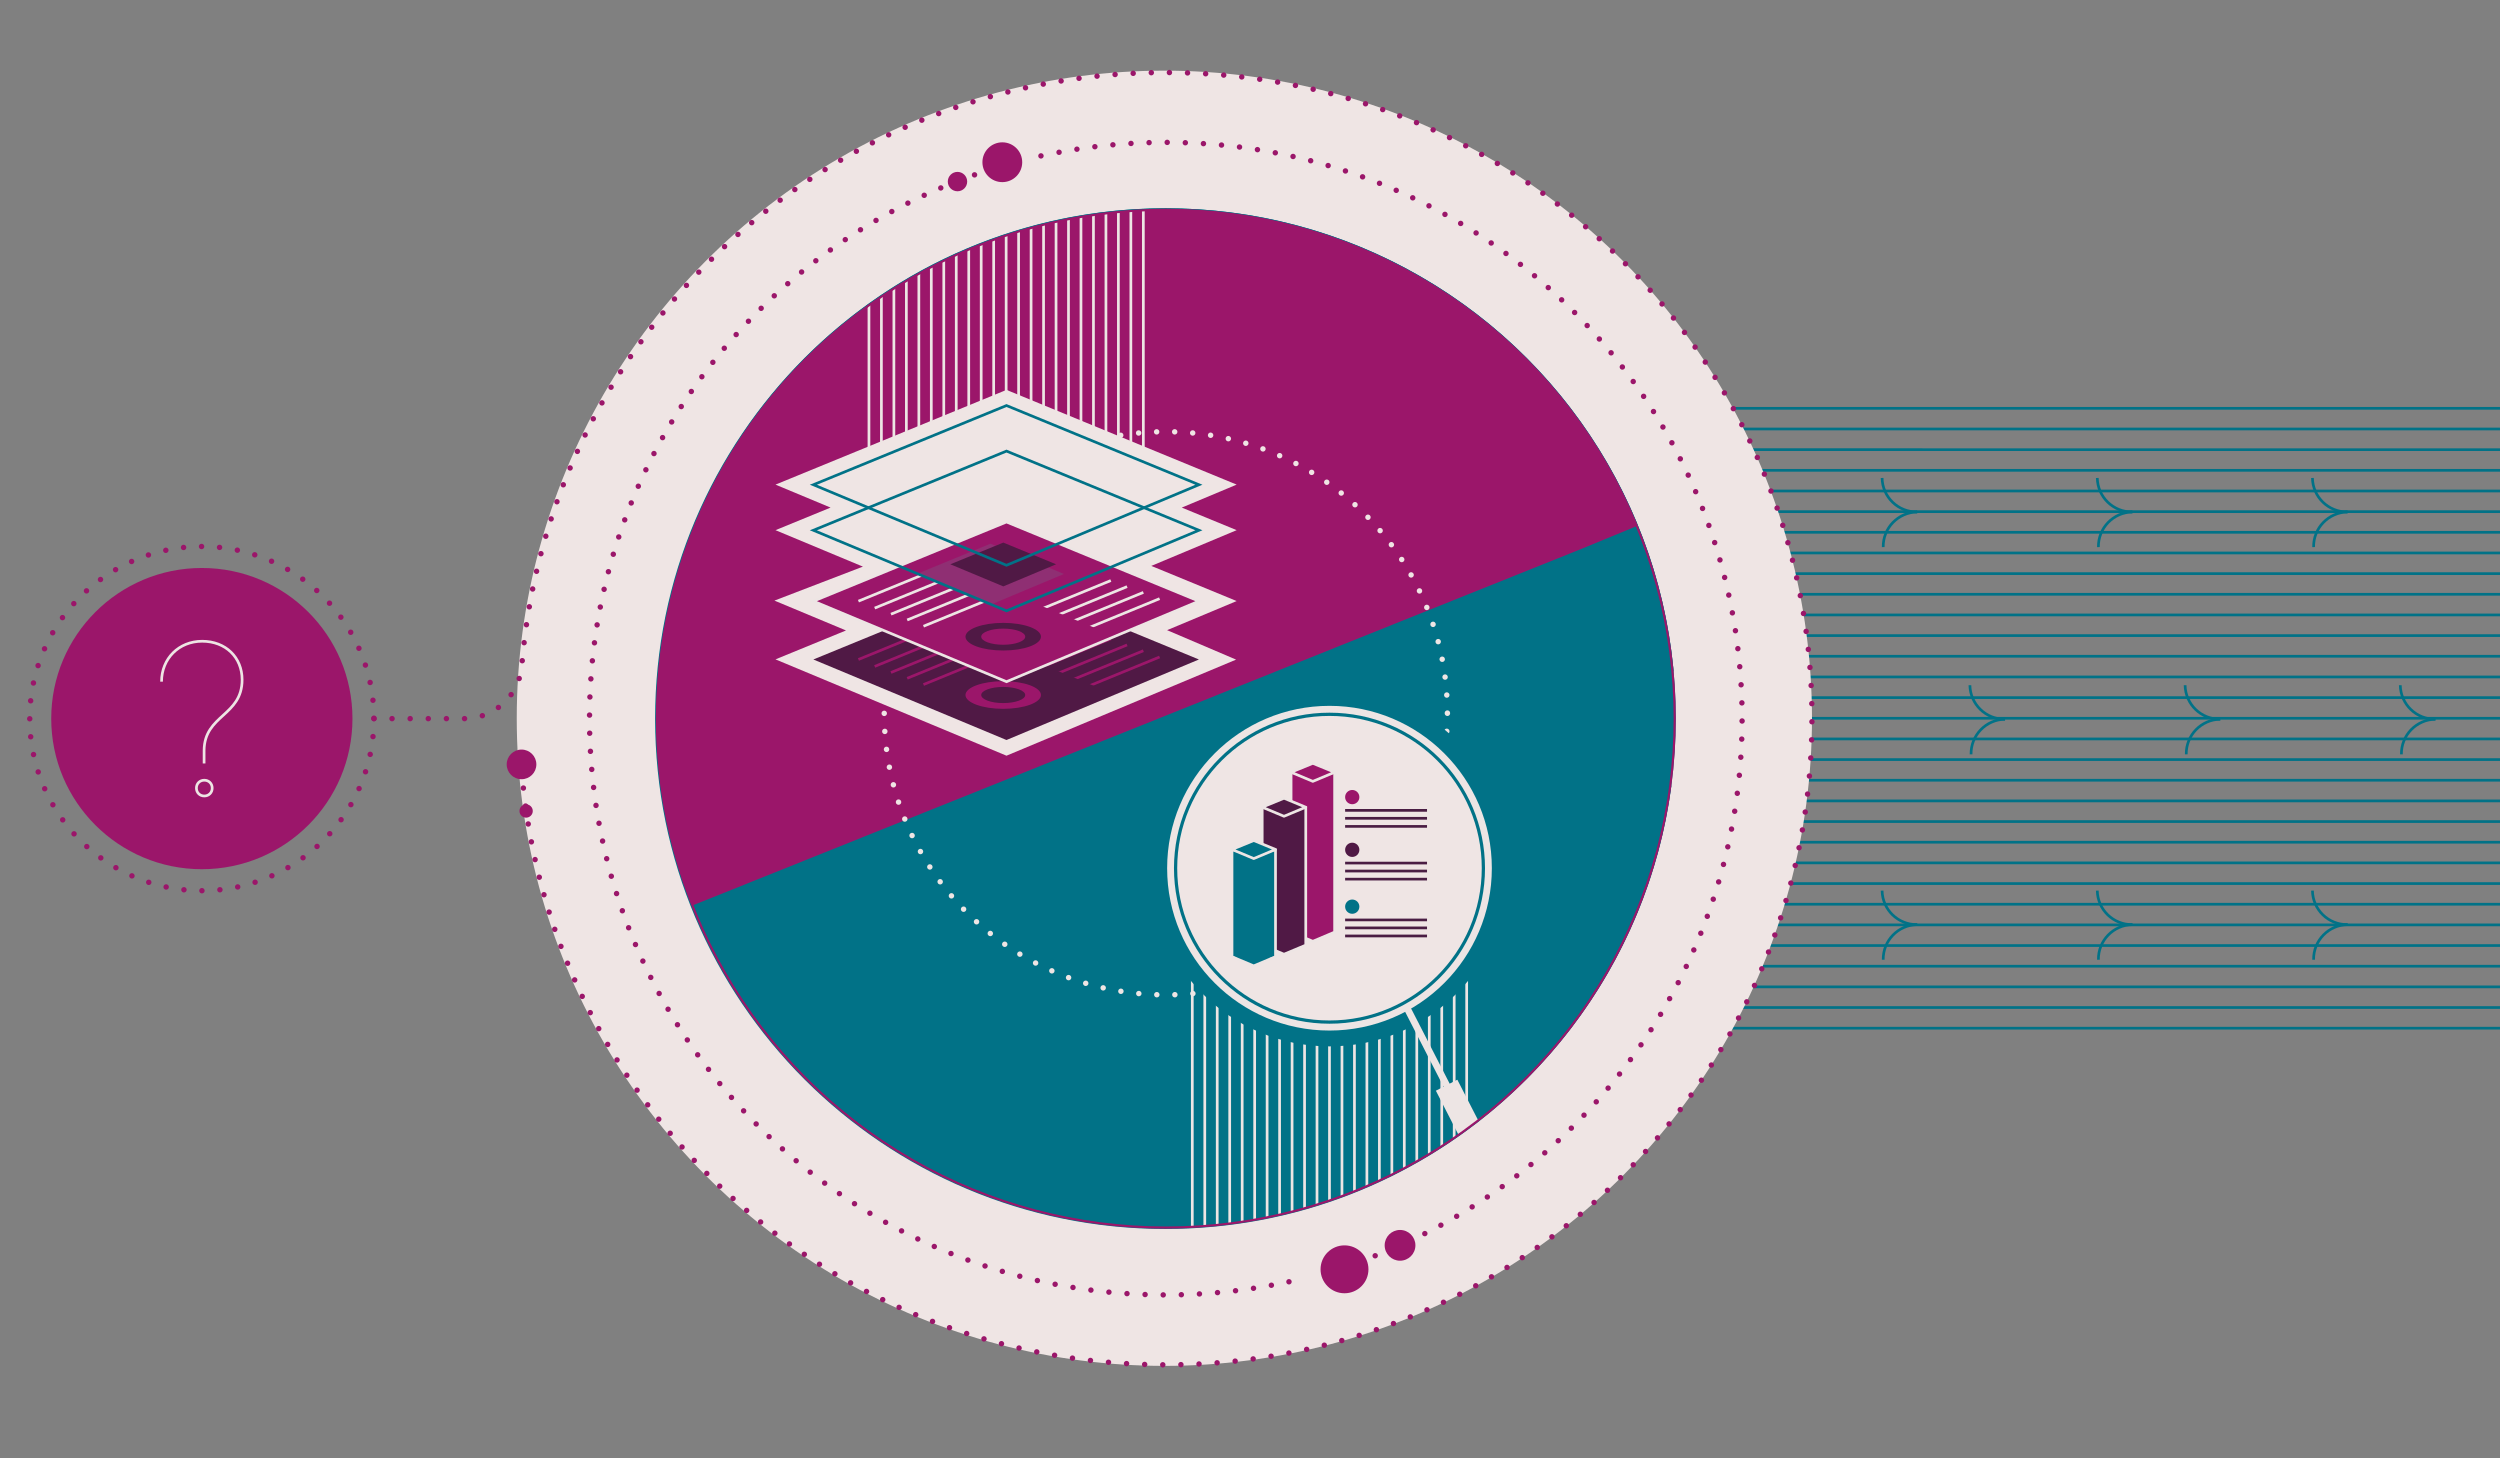
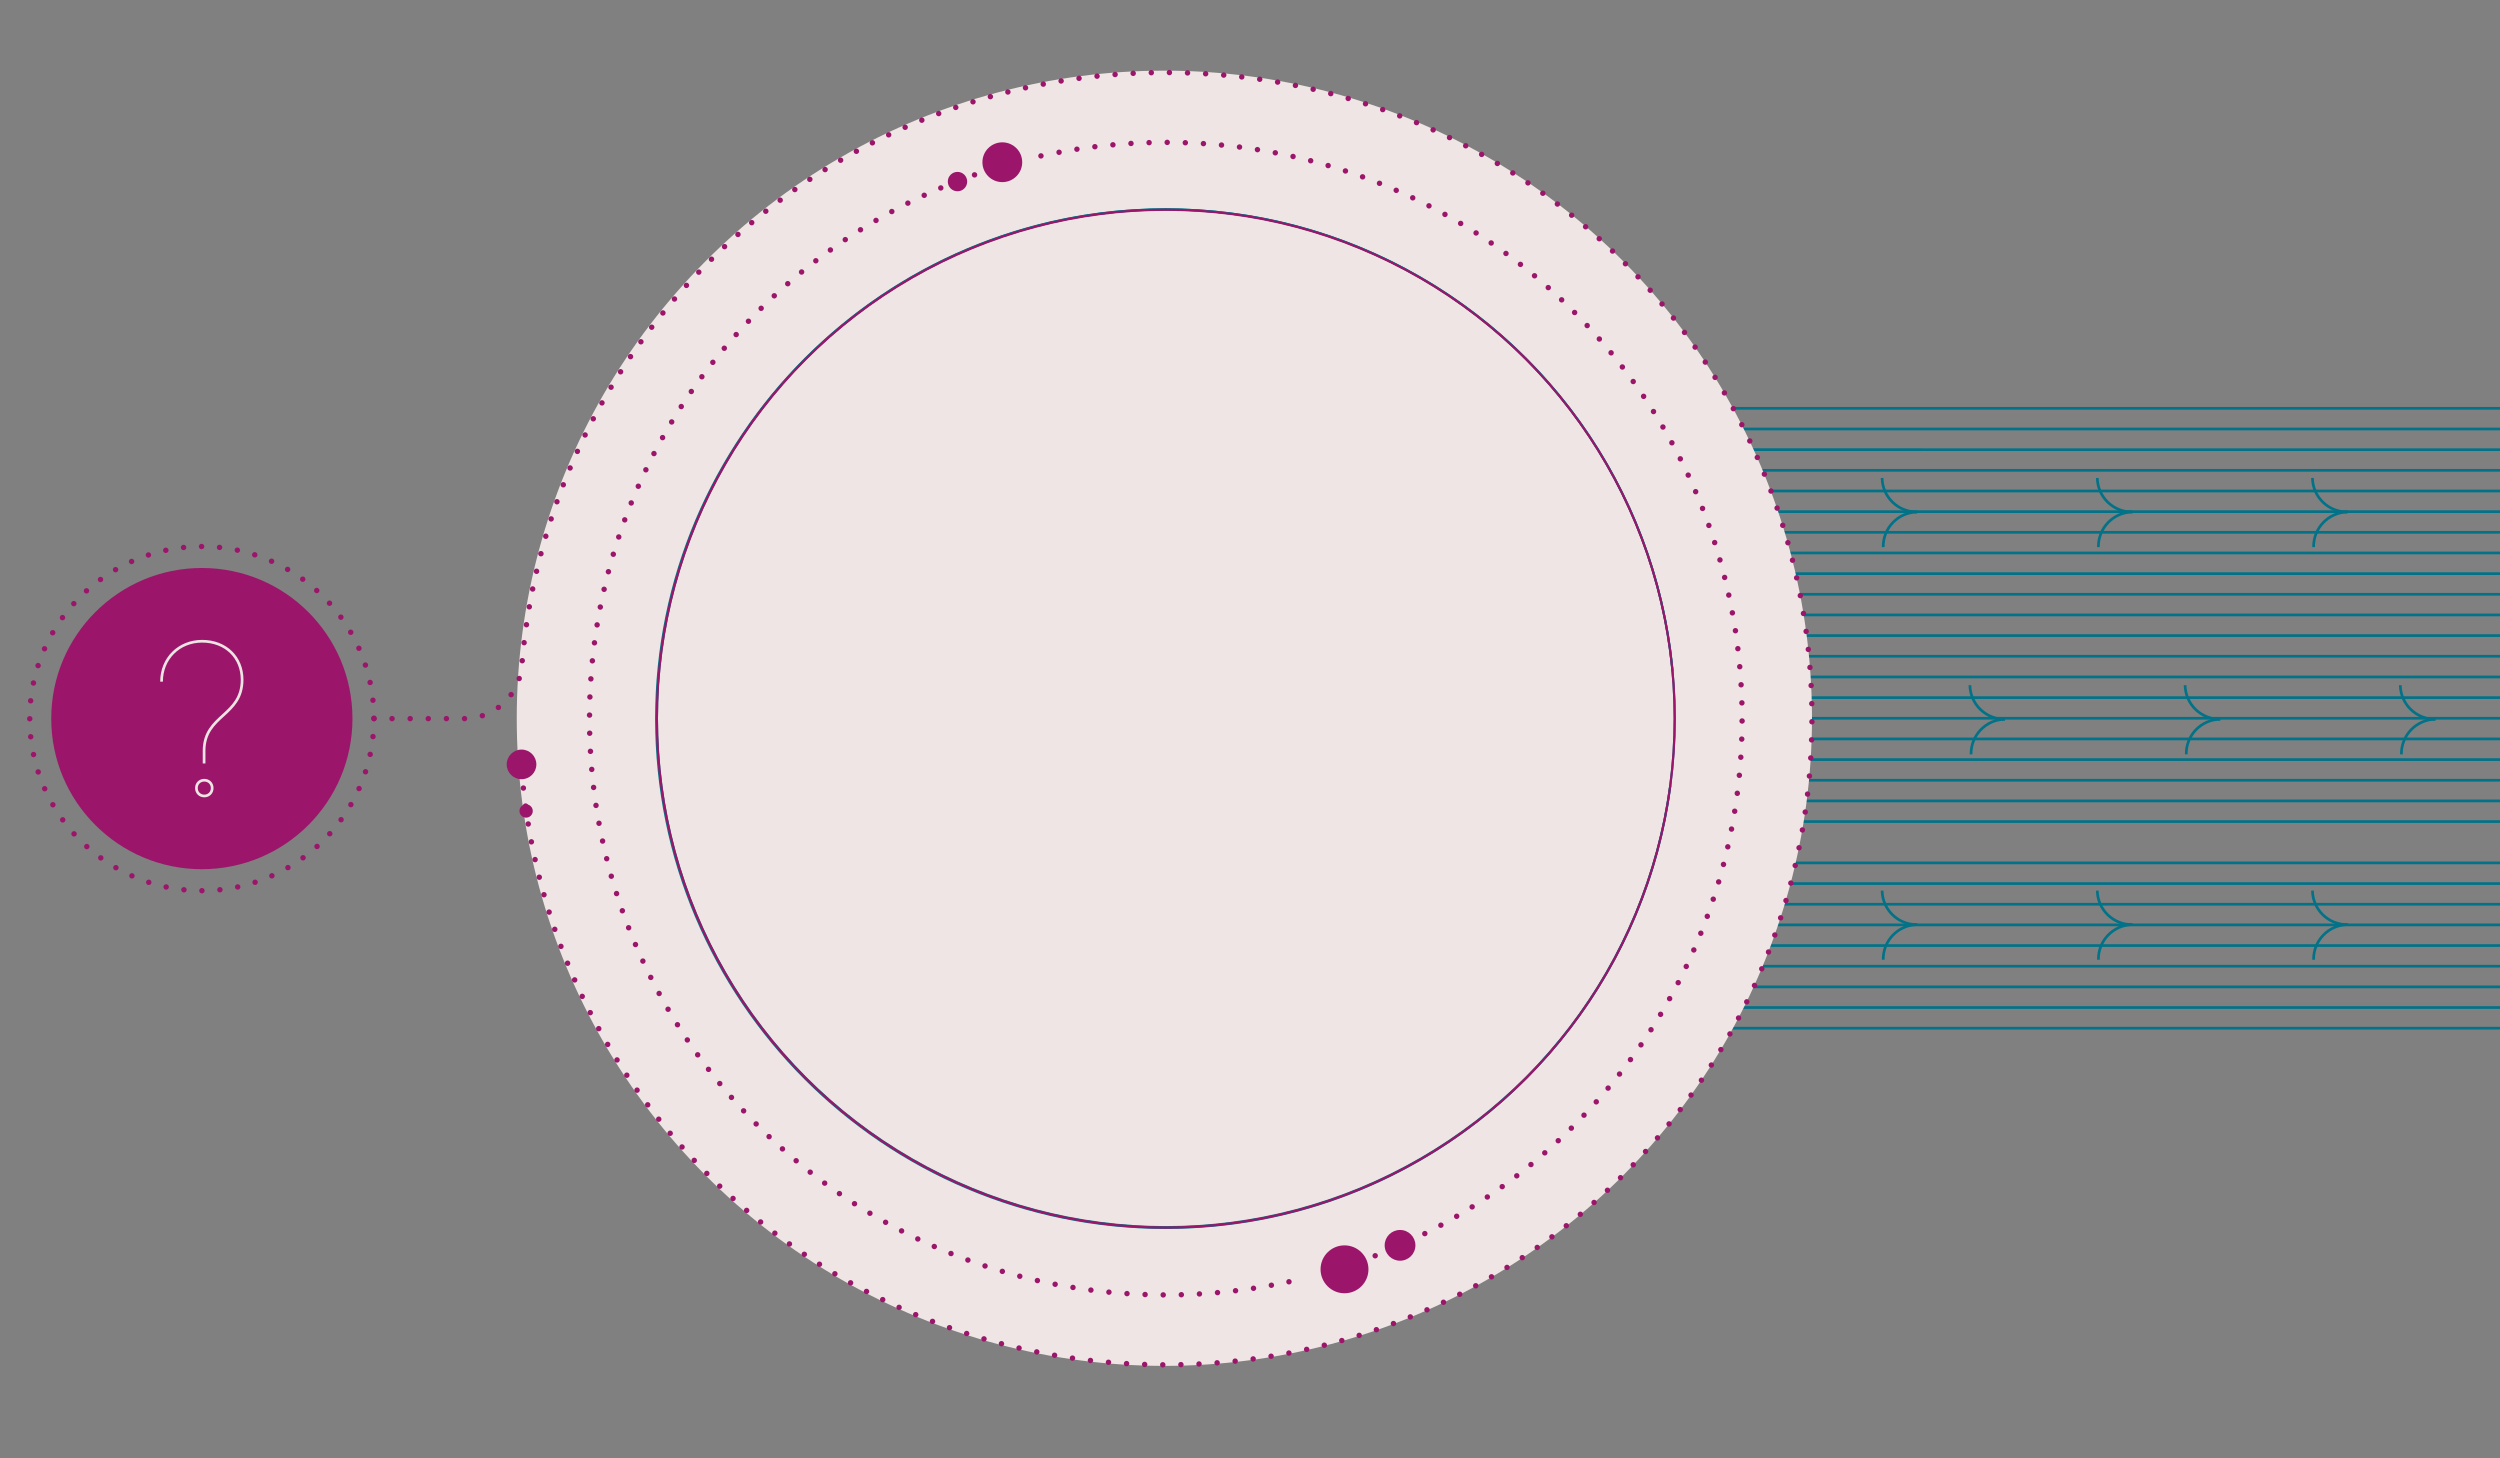
<svg xmlns="http://www.w3.org/2000/svg" id="Layer_2" viewBox="0 0 691 403">
  <rect x="0" y="0" width="691" height="403" fill="#808080" stroke="none" />
  <defs>
    <style>.cls-1,.cls-2,.cls-3,.cls-4,.cls-5,.cls-6,.cls-7,.cls-8,.cls-9,.cls-10,.cls-11,.cls-12,.cls-13,.cls-14,.cls-15,.cls-16,.cls-17,.cls-18,.cls-19,.cls-20,.cls-21,.cls-22,.cls-23{stroke-miterlimit:10;}.cls-1,.cls-3,.cls-4,.cls-5,.cls-6,.cls-7,.cls-8,.cls-13,.cls-14,.cls-15,.cls-16,.cls-17,.cls-19,.cls-23{fill:none;}.cls-1,.cls-3,.cls-4,.cls-6,.cls-13,.cls-15,.cls-23{stroke:#9b166a;}.cls-1,.cls-3,.cls-4,.cls-13,.cls-14,.cls-23{stroke-linecap:round;stroke-width:1.5px;}.cls-2{stroke-width:5px;}.cls-2,.cls-24,.cls-25,.cls-11,.cls-18,.cls-21{fill:#017287;}.cls-2,.cls-5,.cls-16,.cls-18{stroke:#017287;}.cls-3{stroke-dasharray:0 0 0 5.01;}.cls-26{fill:#fff;}.cls-27,.cls-12{fill:#efe5e4;}.cls-28,.cls-29,.cls-9,.cls-20{fill:#9b166a;}.cls-30{fill:#9396aa;}.cls-31{fill:#8f2f73;}.cls-32,.cls-33,.cls-22{fill:#501945;}.cls-33,.cls-25,.cls-29{stroke-linejoin:round;}.cls-33,.cls-25,.cls-29,.cls-5,.cls-6,.cls-7,.cls-8,.cls-20,.cls-21,.cls-22{stroke-width:.75px;}.cls-33,.cls-25,.cls-29,.cls-7,.cls-9,.cls-10,.cls-11,.cls-17,.cls-19,.cls-20,.cls-21,.cls-22{stroke:#ede5e4;}.cls-34{clip-path:url(#clippath-1);}.cls-4{stroke-dasharray:0 0 0 5.01;}.cls-8{stroke:#4a1d43;}.cls-9,.cls-10,.cls-11{stroke-width:.51px;}.cls-10{fill:#e49380;}.cls-12{stroke-width:8px;}.cls-12,.cls-14{stroke:#efe5e4;}.cls-13{stroke-dasharray:0 0 0 4.98;}.cls-14{stroke-dasharray:0 0 0 4.99;}.cls-15,.cls-16{stroke-width:.6px;}.cls-17{stroke-width:6.67px;}.cls-18{stroke-width:3px;}.cls-19{stroke-width:1.89px;}.cls-23{stroke-dasharray:0 0 0 5.01;}</style>
    <clipPath id="clippath-1">
-       <circle class="cls-15" cx="322.23" cy="198.64" r="140.66" />
-     </clipPath>
+       </clipPath>
  </defs>
  <circle class="cls-28" cx="55.79" cy="198.62" r="41.63" />
  <g>
    <line class="cls-5" x1="691" y1="112.86" x2="383.93" y2="112.86" />
    <line class="cls-5" x1="691" y1="118.57" x2="383.93" y2="118.57" />
    <line class="cls-5" x1="691" y1="124.29" x2="383.93" y2="124.28" />
    <line class="cls-5" x1="691" y1="130" x2="383.93" y2="130" />
    <line class="cls-5" x1="691" y1="135.71" x2="383.93" y2="135.71" />
    <line class="cls-5" x1="691" y1="141.42" x2="383.93" y2="141.42" />
    <line class="cls-5" x1="691" y1="147.13" x2="383.93" y2="147.13" />
    <line class="cls-5" x1="691" y1="152.84" x2="383.93" y2="152.84" />
    <line class="cls-5" x1="691" y1="158.55" x2="383.93" y2="158.55" />
    <line class="cls-5" x1="691" y1="164.26" x2="383.93" y2="164.26" />
    <line class="cls-5" x1="691" y1="169.97" x2="383.93" y2="169.97" />
    <line class="cls-5" x1="691" y1="175.68" x2="383.93" y2="175.68" />
    <line class="cls-5" x1="691" y1="181.39" x2="383.93" y2="181.39" />
    <line class="cls-5" x1="691" y1="187.11" x2="383.93" y2="187.11" />
    <line class="cls-5" x1="691" y1="192.82" x2="383.93" y2="192.82" />
    <line class="cls-5" x1="691" y1="198.53" x2="383.93" y2="198.53" />
    <line class="cls-5" x1="691" y1="204.24" x2="383.93" y2="204.24" />
    <line class="cls-5" x1="691" y1="209.95" x2="383.93" y2="209.95" />
    <line class="cls-5" x1="691" y1="215.66" x2="383.93" y2="215.66" />
    <line class="cls-5" x1="691" y1="221.37" x2="383.93" y2="221.37" />
    <line class="cls-5" x1="691" y1="227.08" x2="383.93" y2="227.08" />
-     <line class="cls-5" x1="691" y1="232.79" x2="383.93" y2="232.79" />
    <line class="cls-5" x1="691" y1="238.5" x2="383.93" y2="238.5" />
    <line class="cls-5" x1="691" y1="244.22" x2="383.93" y2="244.21" />
    <line class="cls-5" x1="691" y1="249.93" x2="383.93" y2="249.93" />
    <line class="cls-5" x1="691" y1="255.64" x2="383.93" y2="255.64" />
    <line class="cls-5" x1="691" y1="261.35" x2="383.92" y2="261.35" />
    <line class="cls-5" x1="691" y1="267.06" x2="383.92" y2="267.06" />
    <line class="cls-5" x1="691" y1="272.77" x2="383.92" y2="272.77" />
    <line class="cls-5" x1="691" y1="278.48" x2="383.92" y2="278.48" />
    <line class="cls-5" x1="691" y1="284.19" x2="383.92" y2="284.19" />
  </g>
  <circle class="cls-27" cx="321.83" cy="198.53" r="179" />
  <circle class="cls-13" cx="55.79" cy="198.62" r="47.57" />
  <path class="cls-16" d="m462.29,185.56c-6.59-71.61-66.83-127.69-140.16-127.69-77.67,0-140.76,63.09-140.76,140.76,0,77.74,63.02,140.76,140.76,140.76,71.46,0,130.49-53.26,139.55-122.25" />
  <g>
    <g>
      <path class="cls-5" d="m520.21,132.11c.09,5.28,4.43,9.48,9.71,9.39" />
      <path class="cls-5" d="m520.52,151.22c-.09-5.28,4.12-9.62,9.39-9.71" />
    </g>
    <g>
      <path class="cls-5" d="m579.69,132.11c.09,5.28,4.43,9.48,9.71,9.39" />
      <path class="cls-5" d="m580,151.22c-.09-5.28,4.12-9.62,9.39-9.71" />
    </g>
    <g>
      <path class="cls-5" d="m639.16,132.11c.09,5.28,4.43,9.48,9.71,9.39" />
      <path class="cls-5" d="m639.48,151.22c-.09-5.28,4.12-9.62,9.39-9.71" />
    </g>
  </g>
  <g>
    <g>
      <path class="cls-5" d="m520.21,246.17c.09,5.28,4.43,9.48,9.71,9.39" />
      <path class="cls-5" d="m520.52,265.27c-.09-5.28,4.12-9.62,9.39-9.71" />
    </g>
    <g>
      <path class="cls-5" d="m579.69,246.17c.09,5.28,4.43,9.48,9.71,9.39" />
      <path class="cls-5" d="m580,265.27c-.09-5.28,4.12-9.62,9.39-9.71" />
    </g>
    <g>
      <path class="cls-5" d="m639.16,246.17c.09,5.28,4.43,9.48,9.71,9.39" />
      <path class="cls-5" d="m639.48,265.27c-.09-5.28,4.12-9.62,9.39-9.71" />
    </g>
  </g>
  <g>
    <g>
      <path class="cls-5" d="m544.48,189.39c.09,5.28,4.43,9.48,9.71,9.39" />
      <path class="cls-5" d="m544.8,208.5c-.09-5.28,4.12-9.62,9.39-9.71" />
    </g>
    <g>
      <path class="cls-5" d="m603.96,189.39c.09,5.28,4.43,9.48,9.71,9.39" />
      <path class="cls-5" d="m604.28,208.5c-.09-5.28,4.12-9.62,9.39-9.71" />
    </g>
    <g>
      <path class="cls-5" d="m663.44,189.39c.09,5.28,4.43,9.48,9.71,9.39" />
      <path class="cls-5" d="m663.75,208.5c-.09-5.28,4.12-9.62,9.39-9.71" />
    </g>
  </g>
  <path class="cls-7" d="m44.65,188.41c0-6.35,4.76-11.17,11.23-11.17s11.04,4.43,11.04,10.64c0,10.05-10.44,9.65-10.51,19.57v3.57m-2.12,6.81c0-1.25.92-2.18,2.18-2.18s2.18.93,2.18,2.18-.93,2.18-2.18,2.18-2.18-.93-2.18-2.18Z" />
  <circle class="cls-16" cx="322.23" cy="198.53" r="140.66" />
  <g>
    <g class="cls-34">
      <polygon class="cls-28" points="222.5 238.96 494.77 130.44 325.13 -24.66 84.43 155.9 79.3 297.58 222.5 238.96" />
      <polygon class="cls-18" points="437.72 153.08 165.69 262.2 335.68 416.93 575.97 235.83 580.79 94.14 437.72 153.08" />
      <circle class="cls-14" cx="322.23" cy="197.15" r="77.83" />
      <g>
        <g>
          <line class="cls-7" x1="240.18" y1="6.13" x2="240.18" y2="128.24" />
          <line class="cls-7" x1="243.62" y1="6.13" x2="243.62" y2="128.24" />
          <line class="cls-7" x1="247.07" y1="6.13" x2="247.07" y2="128.24" />
          <line class="cls-7" x1="250.52" y1="6.13" x2="250.52" y2="128.24" />
          <line class="cls-7" x1="253.97" y1="6.13" x2="253.97" y2="128.24" />
          <line class="cls-7" x1="257.41" y1="6.13" x2="257.41" y2="128.24" />
          <line class="cls-7" x1="260.86" y1="6.13" x2="260.86" y2="128.24" />
          <line class="cls-7" x1="264.31" y1="6.13" x2="264.31" y2="128.24" />
          <line class="cls-7" x1="267.76" y1="6.13" x2="267.76" y2="128.24" />
          <line class="cls-7" x1="271.2" y1="6.13" x2="271.2" y2="128.24" />
          <line class="cls-7" x1="274.65" y1="6.13" x2="274.65" y2="128.24" />
          <line class="cls-7" x1="278.1" y1="6.13" x2="278.1" y2="128.24" />
          <line class="cls-7" x1="281.54" y1="6.13" x2="281.54" y2="128.24" />
          <line class="cls-7" x1="284.99" y1="6.13" x2="284.99" y2="128.24" />
          <line class="cls-7" x1="288.44" y1="6.13" x2="288.44" y2="128.24" />
          <line class="cls-7" x1="291.89" y1="6.13" x2="291.89" y2="128.24" />
          <line class="cls-7" x1="295.33" y1="6.13" x2="295.33" y2="128.24" />
          <line class="cls-7" x1="298.78" y1="6.13" x2="298.78" y2="128.24" />
          <line class="cls-7" x1="302.23" y1="6.13" x2="302.23" y2="128.24" />
          <line class="cls-7" x1="305.68" y1="6.13" x2="305.68" y2="128.24" />
          <line class="cls-7" x1="309.12" y1="6.13" x2="309.12" y2="128.24" />
          <line class="cls-7" x1="312.57" y1="6.13" x2="312.57" y2="128.24" />
          <line class="cls-7" x1="316.02" y1="6.13" x2="316.02" y2="128.24" />
        </g>
        <g>
          <line class="cls-7" x1="329.55" y1="246.19" x2="329.55" y2="368.3" />
          <line class="cls-7" x1="333" y1="246.19" x2="333" y2="368.3" />
          <line class="cls-7" x1="336.44" y1="246.19" x2="336.44" y2="368.3" />
          <line class="cls-7" x1="339.89" y1="246.19" x2="339.89" y2="368.3" />
          <line class="cls-7" x1="343.34" y1="246.19" x2="343.34" y2="368.3" />
          <line class="cls-7" x1="346.79" y1="246.19" x2="346.79" y2="368.3" />
          <line class="cls-7" x1="350.23" y1="246.19" x2="350.23" y2="368.3" />
          <line class="cls-7" x1="353.68" y1="246.19" x2="353.68" y2="368.3" />
          <line class="cls-7" x1="357.13" y1="246.19" x2="357.13" y2="368.3" />
          <line class="cls-7" x1="360.58" y1="246.19" x2="360.58" y2="368.3" />
          <line class="cls-7" x1="364.02" y1="246.19" x2="364.02" y2="368.3" />
          <line class="cls-7" x1="367.47" y1="246.19" x2="367.47" y2="368.3" />
          <line class="cls-7" x1="370.92" y1="246.19" x2="370.92" y2="368.3" />
          <line class="cls-7" x1="374.37" y1="246.19" x2="374.37" y2="368.3" />
          <line class="cls-7" x1="377.81" y1="246.19" x2="377.81" y2="368.3" />
          <line class="cls-7" x1="381.26" y1="246.19" x2="381.26" y2="368.3" />
          <line class="cls-7" x1="384.71" y1="246.19" x2="384.71" y2="368.3" />
          <line class="cls-7" x1="388.15" y1="246.19" x2="388.15" y2="368.3" />
-           <line class="cls-7" x1="391.6" y1="246.19" x2="391.6" y2="368.3" />
          <line class="cls-7" x1="395.05" y1="246.19" x2="395.05" y2="368.3" />
          <line class="cls-7" x1="398.5" y1="246.19" x2="398.5" y2="368.3" />
          <line class="cls-7" x1="401.94" y1="246.19" x2="401.94" y2="368.3" />
          <line class="cls-7" x1="405.39" y1="246.19" x2="405.39" y2="368.3" />
        </g>
        <polygon class="cls-12" points="316.21 140.33 331.38 133.98 278.19 112.09 224.81 133.98 240.04 140.33 224.81 146.57 249.27 156.77 224.81 166.16 244.3 174.29 224.81 182.28 278.19 204.54 331.38 182.28 312.31 174.14 331.38 166.16 307.79 156.45 331.38 146.57 316.21 140.33" />
        <g>
          <polygon class="cls-32" points="278.19 204.54 331.38 182.28 278.19 160.39 224.81 182.28 278.19 204.54" />
          <g>
            <line class="cls-6" x1="261.7" y1="172.26" x2="237.27" y2="182.28" />
            <line class="cls-6" x1="266.2" y1="174.18" x2="241.76" y2="184.2" />
            <line class="cls-6" x1="270.69" y1="175.86" x2="246.26" y2="185.88" />
            <line class="cls-6" x1="275.19" y1="177.46" x2="250.75" y2="187.48" />
            <line class="cls-6" x1="279.69" y1="179.19" x2="255.25" y2="189.21" />
          </g>
          <g>
            <line class="cls-6" x1="302.53" y1="174.66" x2="278.1" y2="184.68" />
            <line class="cls-6" x1="307.03" y1="176.58" x2="282.59" y2="186.6" />
            <line class="cls-6" x1="311.52" y1="178.26" x2="287.09" y2="188.28" />
            <line class="cls-6" x1="316.02" y1="179.86" x2="291.58" y2="189.87" />
            <line class="cls-6" x1="320.51" y1="181.59" x2="296.08" y2="191.61" />
          </g>
          <polygon class="cls-26" points="273.77 183.27 294.09 174.76 273.77 166.4 253.39 174.76 273.77 183.27" />
          <polygon class="cls-30" points="277.31 178.2 291.9 172.09 277.31 166.09 262.67 172.09 277.31 178.2" />
          <polygon class="cls-32" points="282.63 198.31 302.94 189.8 282.63 181.44 262.24 189.8 282.63 198.31" />
          <ellipse class="cls-28" cx="277.29" cy="192.1" rx="10.43" ry="3.82" />
          <ellipse class="cls-32" cx="277.29" cy="192.1" rx="6.08" ry="2.23" />
        </g>
        <g>
          <polygon class="cls-20" points="278.19 188.42 331.38 166.16 278.19 144.27 224.81 166.16 278.19 188.42" />
          <g>
            <line class="cls-7" x1="261.7" y1="156.14" x2="237.27" y2="166.16" />
            <line class="cls-7" x1="266.2" y1="158.06" x2="241.76" y2="168.08" />
            <line class="cls-7" x1="270.69" y1="159.74" x2="246.26" y2="169.76" />
            <line class="cls-7" x1="275.19" y1="161.34" x2="250.75" y2="171.36" />
            <line class="cls-7" x1="279.69" y1="163.07" x2="255.25" y2="173.09" />
          </g>
          <g>
            <line class="cls-6" x1="302.53" y1="158.54" x2="278.1" y2="168.56" />
            <line class="cls-7" x1="307.03" y1="160.46" x2="282.59" y2="170.48" />
            <line class="cls-7" x1="311.52" y1="162.14" x2="287.09" y2="172.16" />
            <line class="cls-7" x1="316.02" y1="163.74" x2="291.58" y2="173.75" />
            <line class="cls-7" x1="320.51" y1="165.47" x2="296.08" y2="175.49" />
          </g>
          <polygon class="cls-31" points="273.77 167.15 294.09 158.64 273.77 150.28 253.39 158.64 273.77 167.15" />
          <polygon class="cls-32" points="277.31 162.08 291.9 155.97 277.31 149.97 262.67 155.97 277.31 162.08" />
          <polygon class="cls-28" points="282.63 182.19 302.94 173.68 282.63 165.32 262.24 173.68 282.63 182.19" />
          <ellipse class="cls-32" cx="277.29" cy="175.98" rx="10.43" ry="3.82" />
          <ellipse class="cls-28" cx="277.29" cy="175.98" rx="6.08" ry="2.23" />
        </g>
        <polygon class="cls-5" points="278.19 156.24 331.38 133.98 278.19 112.09 224.81 133.98 278.19 156.24" />
        <polygon class="cls-5" points="278.19 168.84 331.38 146.57 278.19 124.68 224.81 146.57 278.19 168.84" />
      </g>
      <g>
        <circle class="cls-2" cx="367.47" cy="239.66" r="47.06" />
        <g>
          <circle class="cls-19" cx="367.47" cy="239.97" r="43.93" />
-           <line class="cls-19" x1="388.8" y1="278.42" x2="429.22" y2="357.22" />
          <line class="cls-17" x1="399.84" y1="299.95" x2="429.22" y2="357.22" />
        </g>
        <g>
          <circle class="cls-27" cx="367.47" cy="239.97" r="42.09" />
          <g>
            <line class="cls-8" x1="371.79" y1="223.98" x2="394.43" y2="223.98" />
            <line class="cls-8" x1="371.79" y1="226.18" x2="394.43" y2="226.18" />
            <line class="cls-8" x1="371.79" y1="228.42" x2="394.43" y2="228.42" />
          </g>
          <g>
            <line class="cls-8" x1="371.79" y1="238.55" x2="394.43" y2="238.55" />
            <line class="cls-8" x1="371.79" y1="240.76" x2="394.43" y2="240.76" />
            <line class="cls-8" x1="371.79" y1="242.99" x2="394.43" y2="242.99" />
          </g>
          <g>
            <line class="cls-8" x1="394.43" y1="254.27" x2="371.79" y2="254.27" />
            <line class="cls-8" x1="394.43" y1="256.47" x2="371.79" y2="256.47" />
            <line class="cls-8" x1="394.43" y1="258.7" x2="371.79" y2="258.7" />
          </g>
          <circle class="cls-28" cx="373.76" cy="220.32" r="1.97" />
          <circle class="cls-32" cx="373.76" cy="234.89" r="1.97" />
          <circle class="cls-24" cx="373.76" cy="250.6" r="1.97" />
          <g>
            <g>
-               <polygon class="cls-9" points="356.85 257.67 356.88 257.68 356.85 257.68 356.85 257.67" />
              <polygon class="cls-20" points="368.89 257.65 368.85 257.65 362.87 260.18 356.88 257.68 356.85 257.67 356.85 213.6 368.89 213.6 368.89 257.65" />
              <polygon class="cls-29" points="368.89 213.44 368.81 213.48 362.87 215.97 356.93 213.48 356.85 213.44 362.87 210.98 368.89 213.44" />
            </g>
            <g>
              <polygon class="cls-10" points="348.95 261.27 348.87 261.27 348.87 261.24 348.95 261.27" />
              <polygon class="cls-22" points="360.91 223.25 360.91 261.24 354.9 263.75 348.95 261.27 348.87 261.24 348.87 223.25 360.91 223.25" />
              <polygon class="cls-33" points="360.91 223.11 360.87 223.12 354.9 225.62 348.9 223.12 348.87 223.11 354.9 220.63 360.91 223.11" />
            </g>
            <g>
              <polygon class="cls-21" points="352.55 234.94 352.55 264.45 352.52 264.46 346.53 266.97 340.6 264.48 340.52 264.45 340.52 234.94 352.55 234.94" />
              <polygon class="cls-11" points="340.52 264.45 340.6 264.48 340.52 264.48 340.52 264.45" />
              <polygon class="cls-11" points="352.55 264.45 352.55 264.46 352.52 264.46 352.55 264.45" />
              <polygon class="cls-25" points="346.54 237.31 352.54 234.79 346.54 232.32 340.51 234.79 346.54 237.31" />
            </g>
          </g>
        </g>
      </g>
    </g>
    <circle class="cls-15" cx="322.23" cy="198.64" r="140.66" />
  </g>
  <g>
    <line class="cls-1" x1="380.1" y1="347.09" x2="380.1" y2="347.09" />
    <path class="cls-4" d="m384.74,345.2c56.9-24.3,96.78-80.77,96.78-146.56,0-87.98-71.32-159.29-159.29-159.29-10.98,0-21.7,1.11-32.06,3.23" />
    <line class="cls-1" x1="287.72" y1="43.09" x2="287.72" y2="43.09" />
  </g>
  <g>
    <line class="cls-1" x1="269.36" y1="48.33" x2="269.36" y2="48.33" />
    <path class="cls-3" d="m264.67,50.06c-59.52,23.08-101.73,80.9-101.73,148.57,0,87.98,71.32,159.29,159.29,159.29,10.82,0,21.38-1.08,31.59-3.13" />
    <line class="cls-1" x1="356.27" y1="354.28" x2="356.27" y2="354.28" />
  </g>
  <g>
    <line class="cls-1" x1="103.36" y1="198.62" x2="103.36" y2="198.62" />
    <path class="cls-23" d="m108.36,198.63h19.99c8.29,0,15.2-6.36,15.87-14.63,7.45-91.79,84.3-163.96,178.01-163.96,98.93,0,178.6,79.67,178.6,178.6,0,98.64-79.96,178.6-178.6,178.6-92.67,0-168.85-70.57-177.73-160.9" />
    <line class="cls-1" x1="144.27" y1="213.84" x2="144.27" y2="213.84" />
  </g>
  <circle class="cls-28" cx="144.15" cy="211.28" r="4.1" />
  <circle class="cls-28" cx="145.42" cy="224.16" r="1.84" />
  <circle class="cls-28" cx="277.04" cy="44.84" r="5.5" />
  <circle class="cls-28" cx="264.65" cy="50.19" r="2.68" />
  <circle class="cls-28" cx="371.62" cy="350.84" r="6.62" />
  <circle class="cls-28" cx="386.97" cy="344.21" r="4.25" />
</svg>